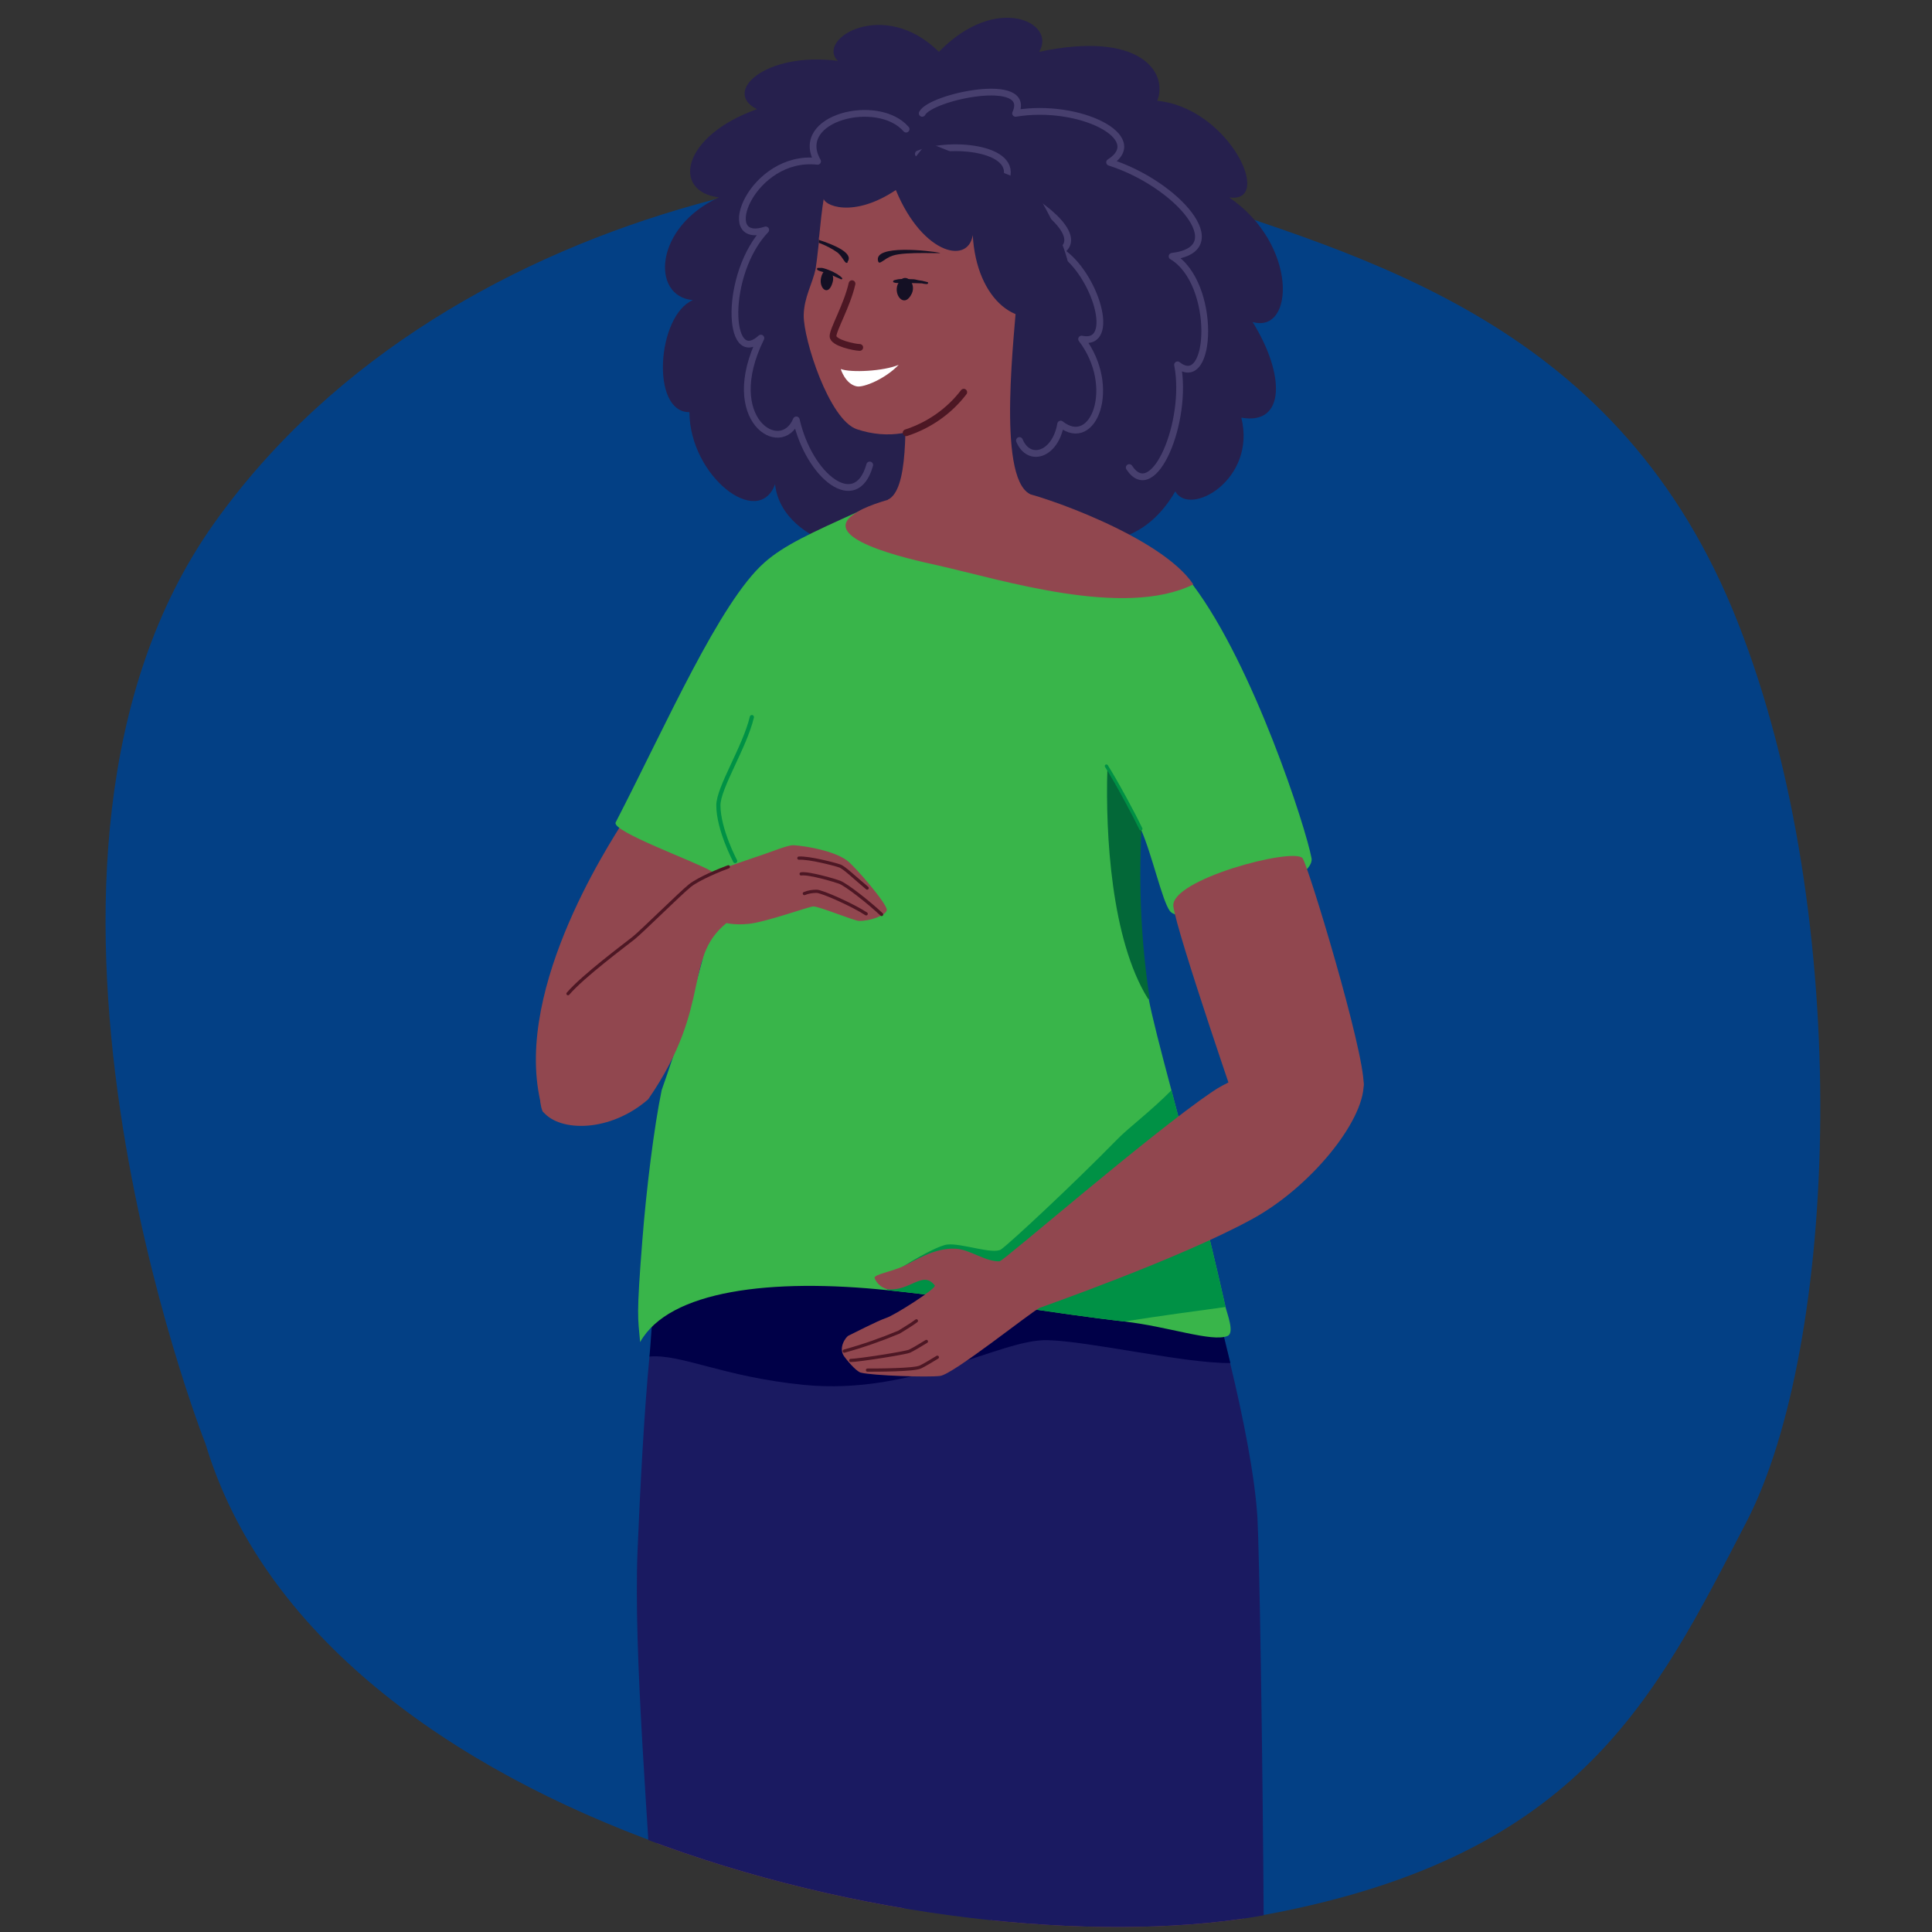
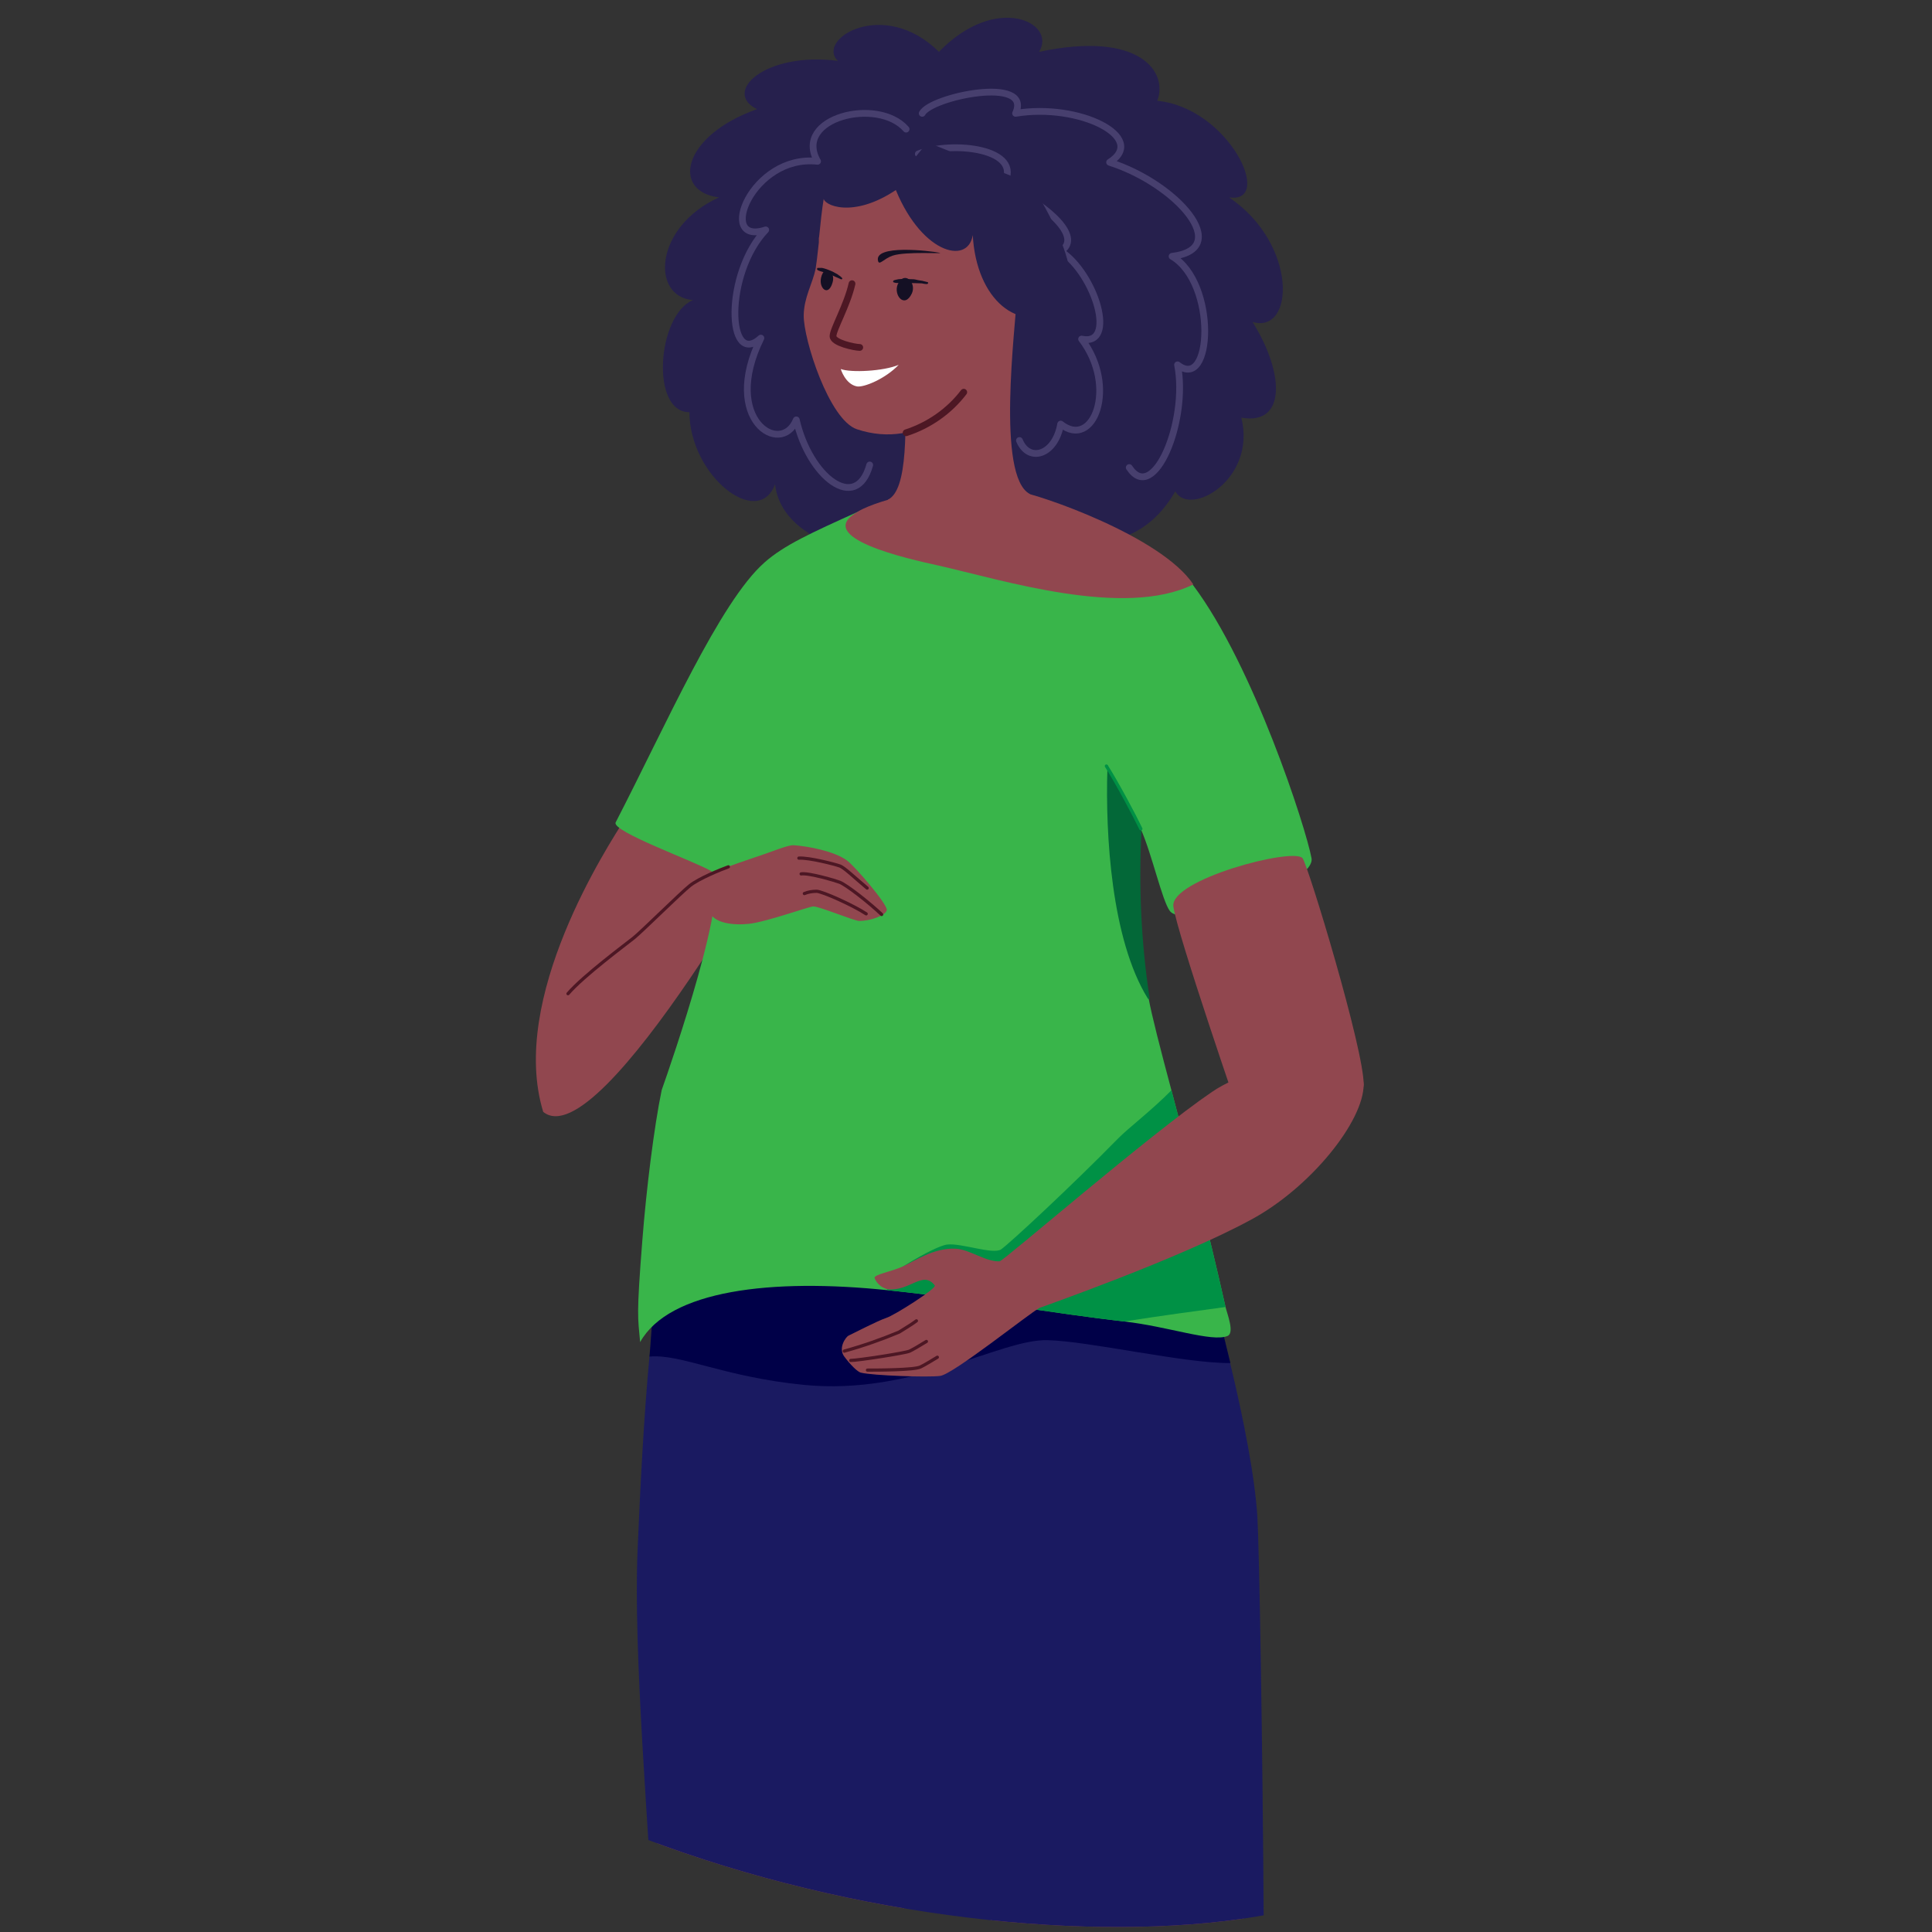
<svg xmlns="http://www.w3.org/2000/svg" width="600" height="600" version="1.1" viewBox="0 0 600 600">
  <rect x="0" y="0" width="600" height="600" fill="#333333" stroke="none" />
  <defs>
    <style>
      .st0, .st1, .st2, .st3, .st4, .st5, .st6 {
        fill: none;
      }

      .st7 {
        fill: #1a1a61;
      }

      .st8 {
        fill: #000048;
      }

      .st9 {
        fill: #036838;
      }

      .st10 {
        fill: #141024;
      }

      .st11 {
        fill: #034085;
      }

      .st1 {
        stroke-width: 1px;
      }

      .st1, .st2 {
        stroke: #009145;
      }

      .st1, .st2, .st4, .st5, .st6 {
        stroke-linecap: round;
        stroke-linejoin: round;
      }

      .st2 {
        stroke-width: 1.3px;
      }

      .st3 {
        stroke: #036838;
        stroke-miterlimit: 10;
        stroke-width: .6px;
      }

      .st12 {
        fill: #009145;
      }

      .st13 {
        fill: #fff;
      }

      .st14 {
        fill: #39b54a;
      }

      .st15 {
        fill: #26204d;
      }

      .st4 {
        stroke: #473f6e;
      }

      .st4, .st6 {
        stroke-width: 2.1px;
      }

      .st16 {
        fill: #e588b7;
      }

      .st17 {
        fill: #91474f;
      }

      .st5 {
        stroke-width: 1px;
      }

      .st5, .st6 {
        stroke: #4d1724;
      }

      .st18 {
        clip-path: url(#clippath);
      }
    </style>
    <clipPath id="clippath">
      <path class="st0" d="M344.7,0C108.8,0,135.4,65.5,66.5,162.5c-25.3,35.6-33.7,80.1-33.7,123.4v.5c0,83.3,30.9,161.7,30.9,161.7,35.8,120.2,234,164.7,330.5,146.4,96.5-18.3,119.7-66.9,148.1-121.6,28.4-54.7,33.8-187.2-2.6-279.5S470.6,27.9,404.6,6.5C399.6,5,376.3,0,371.1,0h-26.5Z" />
    </clipPath>
  </defs>
  <g id="Layer_1">
    <g id="Group_458">
      <g id="Group_455">
        <g id="Group_454">
-           <path id="Path_402" class="st11" d="M63.7,448.1s-71.4-181.3,2.8-285.6C140.7,58.2,293.8,37.3,359.9,58.7c66.1,21.4,143.5,42.3,179.8,134.6,36.4,92.4,31,224.9,2.6,279.5-28.4,54.7-51.5,103.3-148.1,121.6-96.5,18.3-294.7-26.2-330.5-146.4" />
-         </g>
+           </g>
      </g>
      <g id="Group_457">
        <g class="st18">
          <g id="Group_456">
            <path id="Path_403" class="st17" d="M207.6,680.1c-.1,48.7,15.1,132.3,15.3,168.5,0,4.8,19.8,2.6,20.5-1.4,6.2-35.2,27.3-112.7,31.3-171.9,1-14.6,12.4-171.3,13-172.3.7-1.2,19.3,96.2,26.3,118.9,1.1,3.7,3.9,10,7.4,19.4,4.2,11.3,6.4,31.5,11.8,53,15.9,64.1,32.5,126.3,33.9,153.9.2,3.5,19.8,6.5,19.7,3.1-.8-16,16.3-137.1,13-170.2-2.9-29.1-12.8-75.3-13.8-87.2-1.8-21.3,5.9-94.7-.2-140-1.5-11.8-4.7-23.4-9.4-34.4-12-27.6-29.6-39.5-30-45.9-.1-2.2-.7-4.4-1.7-6.4-14.5-29.5-115.5-24.4-119.8,17-.1.9-.4,1.8-.7,2.7-2.5,7-10.5,22.8-15.9,40.8-1.8,6-3.2,12-4.1,18.2-10.6,72.9,4.7,161.5,4.8,167.8.2,8.4-1.3,40.4-1.4,66.5" />
            <path id="Path_404" class="st7" d="M204.1,616.3c1.3,22.8-2.8,45.6-1.4,66.9,3.5,52.2,9.8,94.1,9.8,104.1s180.7,11,182.3.3c1.3-8.3,8-59.4,8-97.4,0-25.6-10.1-61.2-10.3-87.9-.4-62.9-1.4-120.1-2-131.1-.8-12.8-4.3-30.6-8.5-48-2.5-10.5-5.2-20.8-7.7-29.9-3.6-13.2-6.7-23.7-7.8-28.2l-147.4,3.7c-1.2,20.8-13.6,26.6-9.5,33.7,1.1,2,.5,10.1,1.2,11.4.8,1.8,1.3,3.6,1.5,5.5-.3,2.7-10.3-1.2-10.6,1.9-1.7,17.8-2.9,41.1-3.7,60.2-1.3,32.1,3.3,83.8,6.1,134.8" />
            <path id="Path_405" class="st8" d="M202.8,407.4c-.3,2.7-.8,10.8-1.1,13.9,9.9-.9,22.7,6.3,48.1,8.8,33.9,3.3,60.9-14.3,75.5-13.9,13,.3,42.9,7.3,56.8,7.1-2.5-10.5-5.2-20.8-7.7-29.9l-81-28.2s-67.6,12-74.2,22.8c-16.4,19.5-16.3,18.8-16.4,19.5" />
            <path id="Path_406" class="st15" d="M291.6,16.1c17.8-18.4,36.7-9.1,31.1,0,31.6-6.7,40.1,6.5,36.7,15.2,22.3,2.2,36.4,32.1,22.3,30,21.4,14.5,20.4,42.5,7.3,38.7,10.1,16.2,10.3,32.2-3.5,29.7,4.8,19.2-16,31-20.5,22.9-20.9,35.8-62.9-2.2-85.7,14.5-2.9,8.7-36.4,3.2-38.6-16.7-5.2,14-26.5-2.5-26.6-22.4-12.2.1-10-30.2,1.1-34.8-13.2-1.1-12-22.8,8.1-31.9-14.8-1.8-11.6-19.1,11.8-27.4-10.9-5.3,2.5-17.9,25.1-15-6.9-6.7,14.2-19.8,31.4-2.8" />
            <path id="Path_407" class="st4" d="M286.4,35.2c2.7-5.2,34.4-11.8,29,0,19.9-3.3,41.2,7.6,29.2,15.2,20.9,6.7,38.5,26.9,19.4,29.2,14,8.3,12.5,42.2,1.7,33.7,3.4,17.4-7.4,43.5-15,31.9" />
            <path id="Path_408" class="st4" d="M285.2,47.8c10.4-4.2,33-1.7,26.5,9.4,15.6,7.7,24.2,16.9,17.7,20.8,10.8,7.1,17.6,29.7,6.5,27.3,11.3,14.8,3.7,34.5-6.5,26.4-1.7,9.7-9.9,12.1-12.8,5.1" />
            <path id="Path_409" class="st4" d="M281.4,40.1c-8.8-10.1-35.2-3.5-27.5,10-20.4-2.3-31.6,26.4-16.1,21.3-12.9,13.5-12.1,43.2-1.5,33.6-12.5,25.4,6.3,36.9,11,25.4,4,17.6,18.6,29.1,22.8,14" />
            <path id="Path_410" class="st17" d="M194.3,254c-5.6,8.8-36.4,56-25.6,91.3,17.9,14.6,77.8-93.9,77.8-93.9l-52.2,2.6Z" />
            <path id="Path_411" class="st14" d="M191.2,255.4c15.7-30.4,32.3-68.4,46.2-80.7,6.1-5.4,14.5-9.2,29.1-15.8,11.8-5.3,23.4-5.2,31-5,10,.3,18.8-.7,29,2.8,9.8,3.3,19.4,7.4,28.6,12.3,5.9,3.2,11.2,7.5,15.4,12.7,18.8,25,35.1,75.5,36.8,84.8,1.5,8-39.2,22.7-44,16.4-2.4-3.2-5.5-17.5-9-25.4,0,.2,0,.3-.1.5-3.4,13.4.6,41.2,2.5,52,1,5.4,3.6,15.5,7.1,28.6,4.8,18.2,11.2,42.2,16.8,67.3.5,2.1,2.9,8.1.6,9-4.8,2-18.6-3-32.1-4.5-20.2-2.3-47.4-7-73.3-9.7-36.3-3.8-68,0-77,16.1-.7-7.8-1.2-7.8.7-31.8,1.2-15.4,3.6-35,6-46.5,2.7-7.6,22.2-63.8,15.3-68-4.5-2.8-31-12.3-29.6-15.1" />
-             <path id="Path_412" class="st17" d="M168.7,345.3c5.2,6.3,20.8,6.4,32.6-3.9,20.8-30.1,10.1-44.6,25.7-55.8,26-18.6-4.6-15-11.1-11.6-4.7,2.4-12,10.8-19.1,17.3-5,4.5-17.6,11.4-22.2,20.2-8.3,16-7.6,31.8-5.9,33.9" />
            <path id="Path_413" class="st12" d="M273.8,398.2c-.1.5.9,1.4,2,2.5,26,2.7,53.1,7.4,73.3,9.7,10.9-1.7,24-3.5,31.5-4.5-5.6-25.1-12-49.1-16.8-67.3-6.2,6.3-13.5,11.8-16.7,15.1-14.2,14.5-33.7,32.6-36.2,34.3s-12.3-2-16.7-1.5-20.2,10.5-20.5,11.8" />
            <path id="Path_414" class="st9" d="M356.7,309.9c-2.6-17.2-3.4-34.6-2.5-52-.2-1.1-.6-2.2-1.2-3.2-3.4-5-6.3-10.3-8.8-15.8-.6,20.3,1.2,52.7,12.5,71" />
            <path id="Path_415" class="st3" d="M356.7,309.9c-2.6-17.2-3.4-34.6-2.5-52-.2-1.1-.6-2.2-1.2-3.2-3.4-5-6.3-10.3-8.8-15.8-.6,20.3,1.2,52.7,12.5,71Z" />
            <path id="Path_416" class="st16" d="M343.6,237.9c3.3,5.2,8.7,15.3,10.7,19.5" />
            <path id="Path_417" class="st1" d="M343.6,237.9c3.3,5.2,8.7,15.3,10.7,19.5" />
-             <path id="Path_418" class="st2" d="M233.5,222.7c-2.2,9.3-10.4,21.9-10.4,27.4,0,7.5,5.2,17.3,5.2,17.3" />
            <path id="Path_419" class="st17" d="M266.6,158.8c-14.8,8.1,15.6,14.8,24.7,16.8,20,4.5,57.7,16.5,79.3,5.9-10-15-48.1-28-54.1-28.8-23.7-3.3-43.3,2.4-49.8,6" />
            <path id="Path_420" class="st17" d="M319.7,153.4c5.5,2.9-36.7,12.5-44,1.8,6.4-3,5.7-22.3,5.3-41.7,0,0,22.4-27.4,30.5-25.4.7,1.7,4.4,2.8,4.4,2.8-.6,11.3-6.5,57,3.9,62.5" />
            <path id="Path_421" class="st17" d="M311.5,100.1c-7.6,26-26,39.7-45.4,33.2-8.6-2.9-16.6-27.9-16.5-35.4.1-5.6,2.7-9.7,3.7-14.4.2-1.2.6-4.4,1-8.2,0-.2,0-.4,0-.6,0,0,0-.2,0-.3,0-.3,0-.7.1-1,.4-4.1.9-8.6,1.4-11.6.9,2.6,11.2,6.1,25.2-4.8,37.5,5.4,29.6,42.1,30.5,42.9" />
            <path id="Path_422" class="st15" d="M277.5,57.2c8,21.4,23.1,25.4,24.6,15.8,1.1,20.2,14.4,30.8,26.6,23,12.2-7.7-8.5-38.9-8.5-38.9l-32.2-12.9-10.4,12.9Z" />
            <path id="Path_423" class="st10" d="M291.8,78.5c-2.9-.6-20.6-2.7-19.1,2.6.4,1.4,1.8-.8,4.5-1.7,4.1-1.4,16.5-.5,14.6-.9" />
-             <path id="Path_424" class="st10" d="M263.3,81.4c-.8,1-1.3-1.3-3.1-2.9-1.8-1.3-3.8-2.3-5.9-3.1,0-.2,0-.4,0-.6,0,0,0-.2,0-.3,5,1.6,10.9,4.2,8.9,6.8" />
            <path id="Path_425" class="st6" d="M264.6,88.1c-1.5,6.7-5.9,14.2-5.9,16.3s6.8,3.5,8.3,3.5" />
            <path id="Path_426" class="st10" d="M283.2,91.1c-2.3,4.9-5.8.5-4.4-2.8,2-4.4,5.9-.6,4.4,2.8" />
            <path id="Path_427" class="st10" d="M277.5,87.1c.5-.2,1.1-.3,1.6-.4,1.2-.1,2.4-.1,3.6,0,.7,0,1.3,0,2,.2s1.2.2,1.7.3c.5.1,1.1.3,1.6.4.2,0,.3.2.2.4,0,.1-.2.2-.3.2h-.4c-.3,0-.7-.1-1.2-.2-1,0-2.3-.1-3.5-.1s-2.6,0-3.6,0c-.6,0-1.1,0-1.6-.2-.2,0-.3-.2-.2-.4,0-.1.1-.2.2-.2" />
            <path id="Path_428" class="st10" d="M258.6,87.6c-1.3,4.8-4.4,1.9-3.6-1.4,1-4.3,4.5-1.9,3.6,1.4" />
            <path id="Path_429" class="st10" d="M253.9,83.2c.1,0,.2,0,.4,0,.3,0,.6,0,1,0,.9.2,1.8.5,2.7.9.5.2.9.4,1.4.7.4.2.8.4,1.1.7.4.2.7.5,1,.8h0c.1.1.1.3,0,.4,0,0-.2.1-.4,0,0,0-.4-.2-1.1-.5-.3-.1-.7-.3-1.1-.5l-1.3-.5c-.5-.2-.9-.3-1.4-.5s-.8-.3-1.2-.4-.6-.2-.8-.3c-.1,0-.2,0-.3-.2-.2,0-.2-.3-.1-.5,0,0,.1-.1.2-.2" />
            <path id="Path_430" class="st6" d="M299.3,121.8c-4.5,5.9-10.8,10.3-17.9,12.6" />
            <path id="Path_431" class="st13" d="M279.1,113.3c-4.7,2-14.9,2.5-18,1.3,0,0,1.4,4.7,5,5.4,2.1.4,8.8-2.3,13-6.7" />
            <path id="Path_432" class="st17" d="M266.8,286c-1.5,0-12.3-4.5-14.2-4.5-1.3,0-14.5,4.8-20,5.4-4.4.5-11.3,0-12.3-4.1-1.3-5.3-5.1-8.1-4.5-8.8,2.3-2.2,12.9-5.8,18.2-7.6,5.9-1.9,10.8-4.1,12.6-3.9,4.3.3,12.4,1.8,16.4,4.7,2.4,1.7,12.6,13.6,12.4,15.4-.2,1.7-5.3,3.5-8.7,3.4" />
            <path id="Path_433" class="st5" d="M273.8,284c-3.9-3.7-10.8-9.1-13-10-1-.4-9.6-3-12-2.6" />
            <path id="Path_434" class="st5" d="M269.3,275.8c-4.2-3.5-7.2-6.5-8.6-6.9-1.4-.5-9.4-2.6-12.6-2.4" />
            <path id="Path_435" class="st5" d="M269,283.8c-4.1-2.7-13.7-7-15.4-7-1.3,0-2.6.2-3.8.7" />
            <path id="Path_436" class="st5" d="M226.2,269.2c-2.5.9-9.1,3.6-11.9,5.8-2.9,2.3-15,14.3-17.5,16.3s-15.7,11.8-20.4,17.3" />
            <path id="Path_437" class="st17" d="M310.6,391.7c-4.4.3-9.4-3.7-13.8-3.9-6.8-.4-13,4-16.4,5.5-3.8,1.7-9,2.5-8.8,3.6.7,1.8,2.3,3.1,4.1,3.5,6.9.7,10.9-6,14.6-1.2.7.9-12.7,9.4-15.1,10.1-2.9,1-9.8,4.6-11.7,5.5-.8.4-3.3,3.8-1.3,6.5,1.8,2.4,4.1,4.8,5.2,5,3.6.9,20.8,1.5,24.6,1,4-.5,27.9-19.6,30.8-21.1.4-.2,43.1-15.1,65.7-27.4,18.4-9.9,35-30.5,35-42,0-8.7-30.9-8.8-47.1,2.3-19.3,13.1-64.6,52.4-65.8,52.5" />
            <path id="Path_438" class="st5" d="M284.6,410.2c-1.4,1.1-4.5,2.9-5.4,3.5-5.5,2.3-11.2,4.3-17,5.9" />
            <path id="Path_439" class="st5" d="M287.7,416.6c-1.6,1-4.5,2.7-5.2,3-1.2.6-16.1,2.9-18.3,2.9" />
            <path id="Path_440" class="st5" d="M291.1,421.5c-1.6,1-4.5,2.7-5.2,3-1.8,1-13.7,1-16.5,1" />
            <path id="Path_441" class="st17" d="M423.5,336.9c.2-10.7-17.4-68.7-19-70.4-3-3.4-41.2,6.7-40.1,15,1.1,8.4,21.3,67,21.3,67,0,0,37.6-3.6,37.8-11.6" />
          </g>
        </g>
      </g>
    </g>
  </g>
  <g id="Group_569">
    <rect class="st0" y="0" width="600" height="600" />
  </g>
</svg>